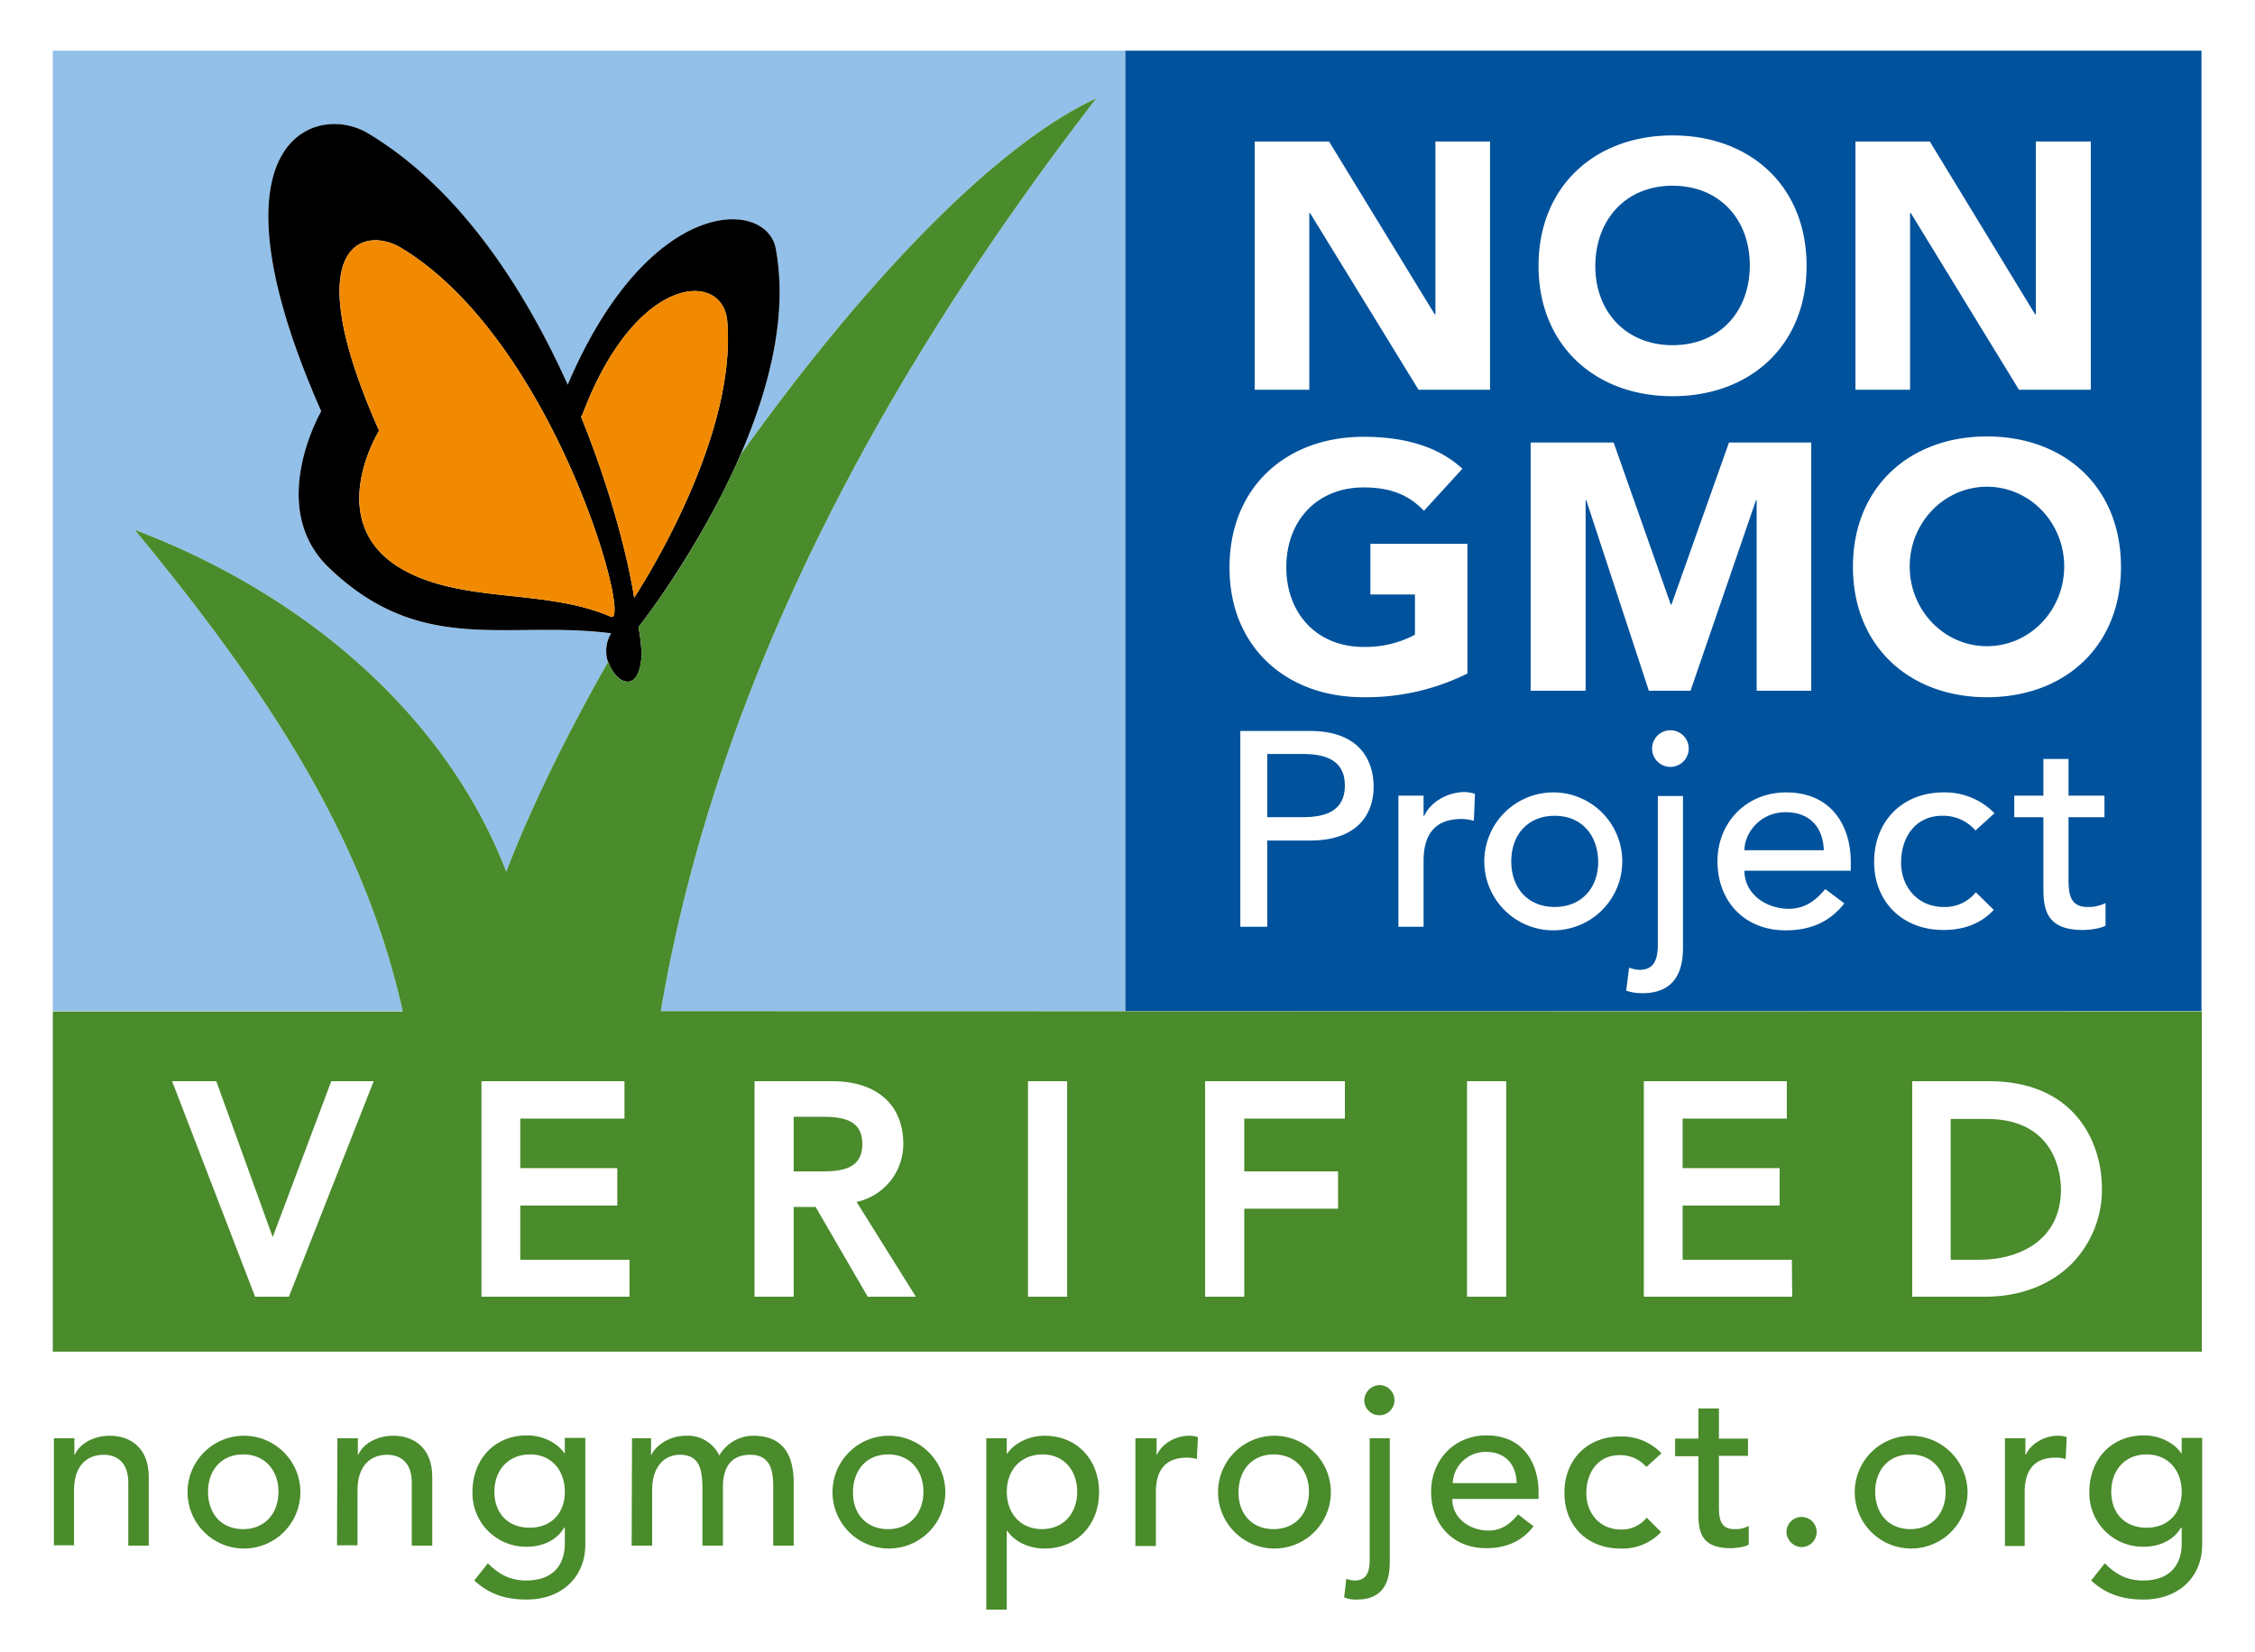
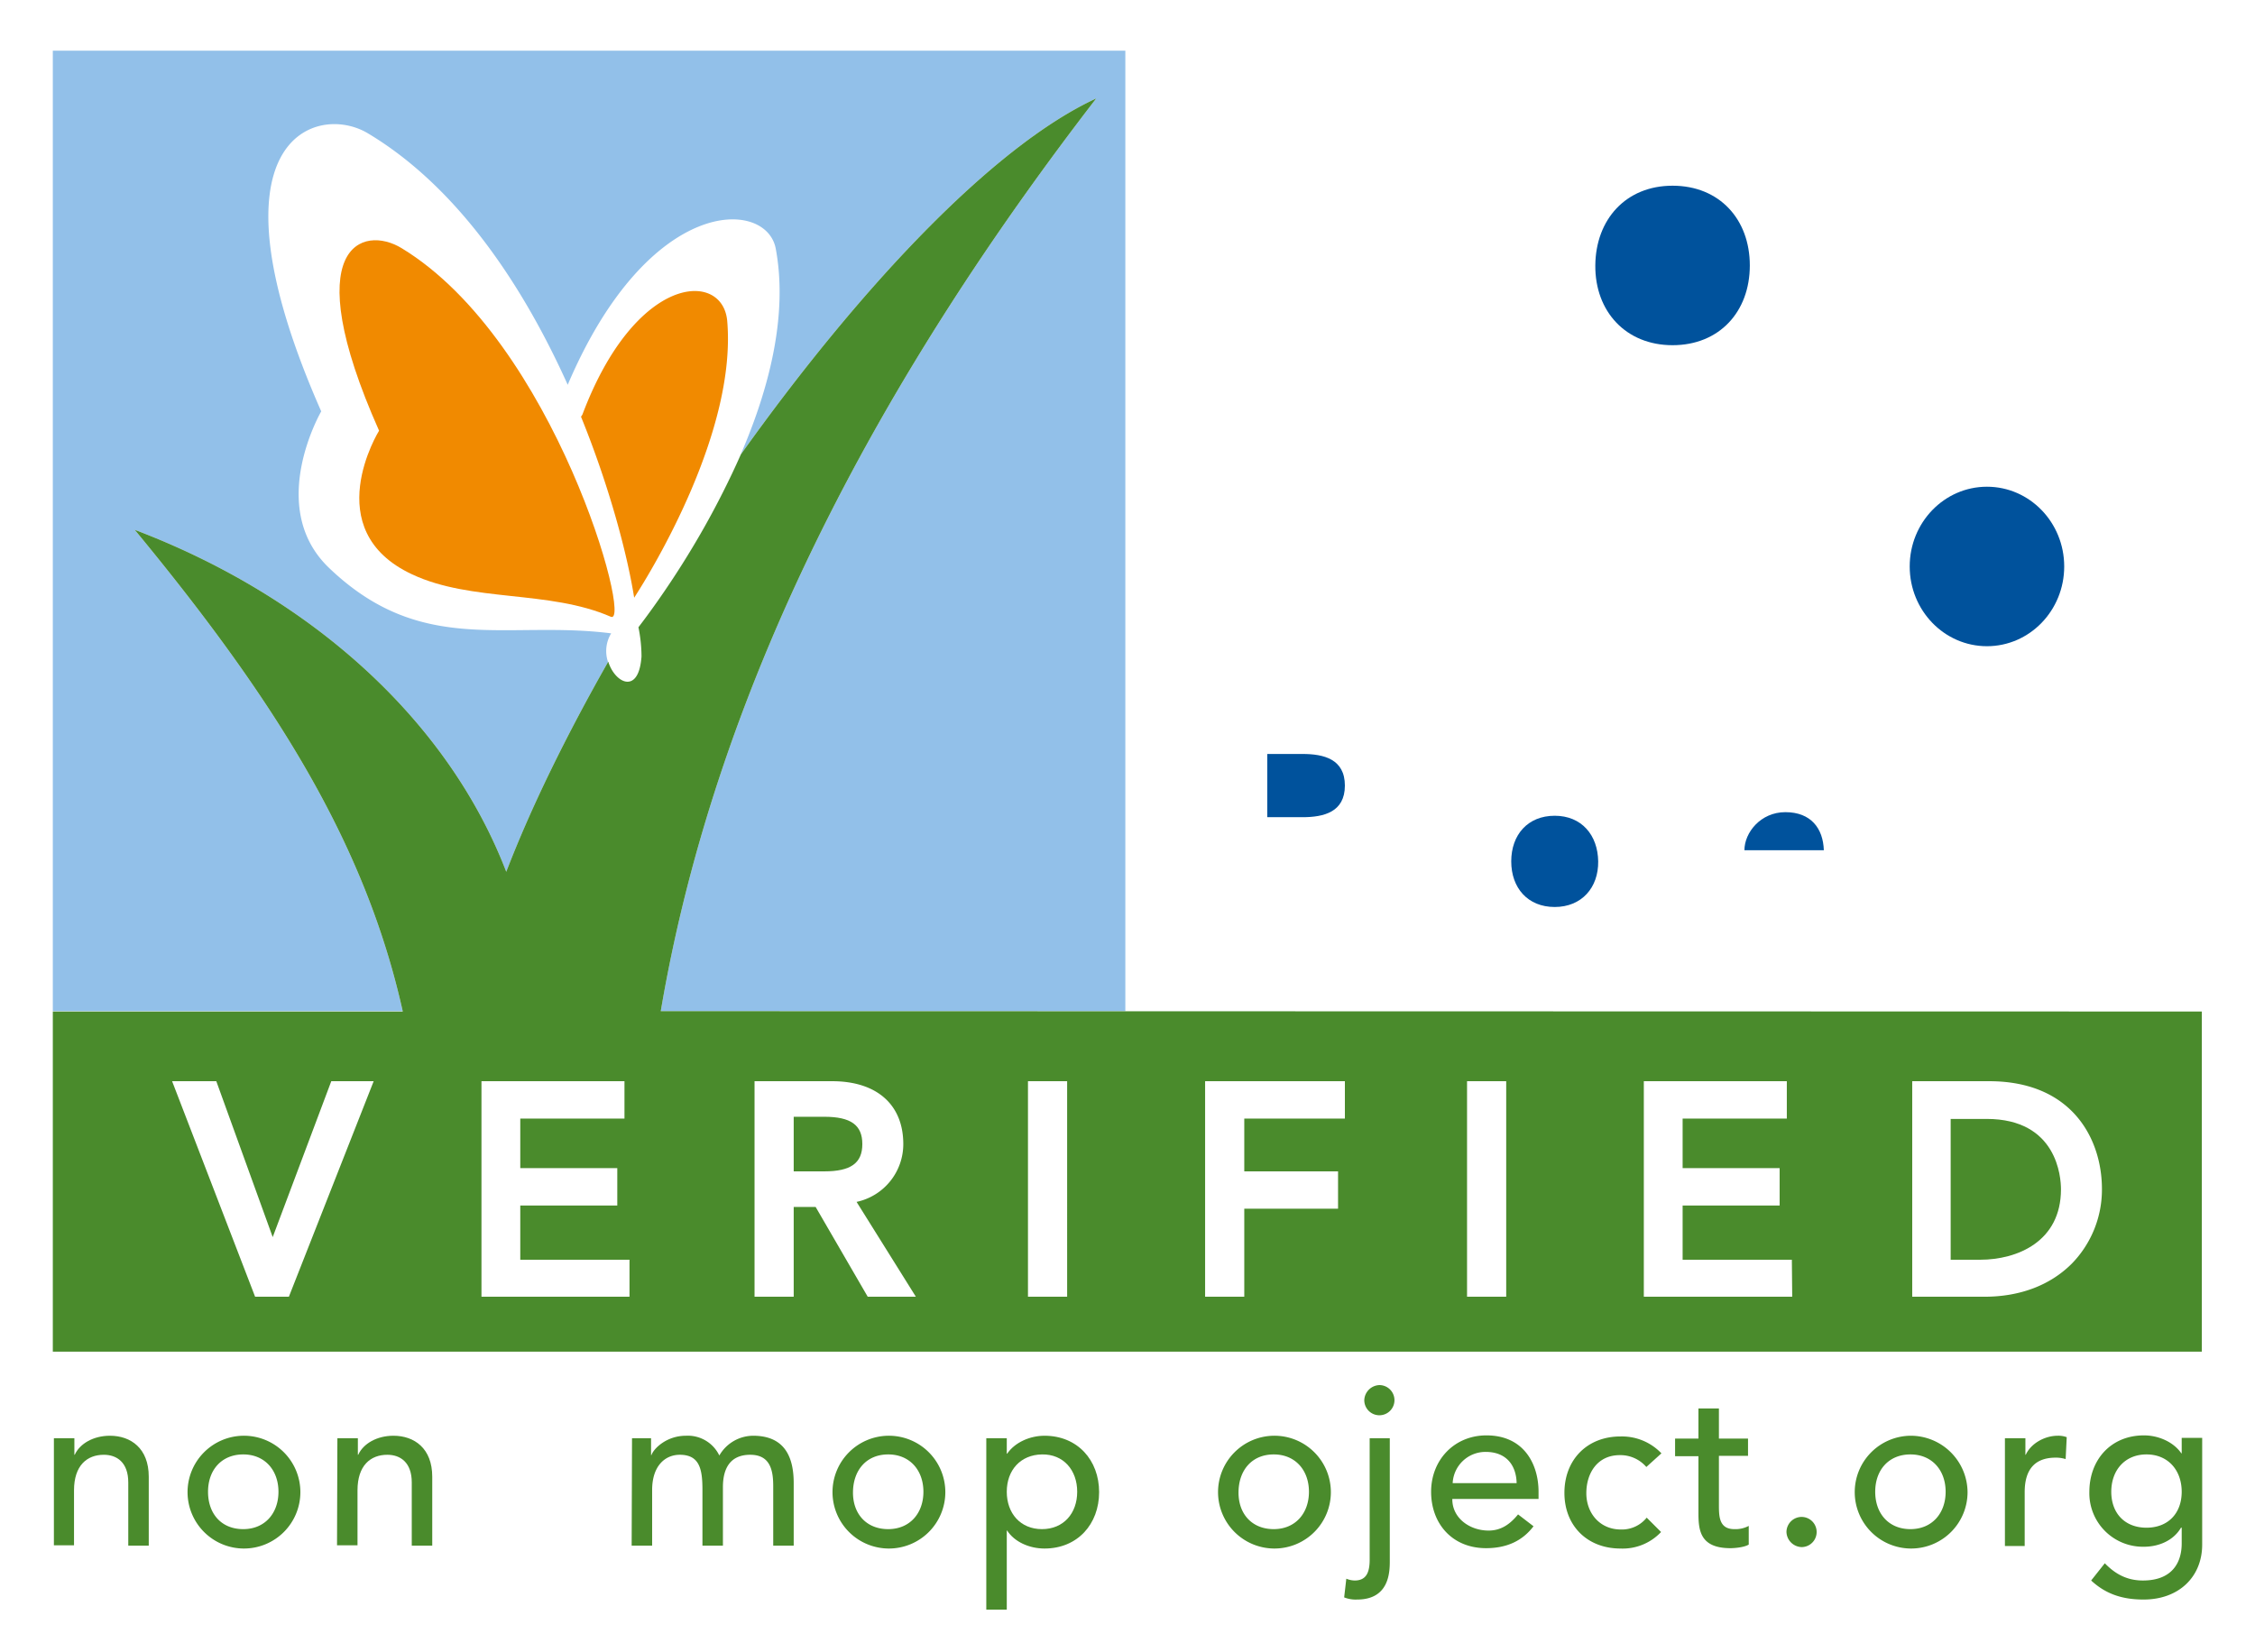
<svg xmlns="http://www.w3.org/2000/svg" viewBox="0 0 627.6 459.8">
  <defs>
    <style>.cls-1{fill:#fff;}.cls-2{fill:#92c0e9;}.cls-3{fill:#00529c;}.cls-4{fill:#4a8b2c;}.cls-5{fill:#f18a00;}</style>
  </defs>
  <g id="Layer_2" data-name="Layer 2">
    <g id="layer">
      <rect class="cls-1" width="627.6" height="459.8" />
      <path class="cls-2" d="M140.9,242.7c6.79-17.67,16.56-37.72,28.33-58.38a9.46,9.46,0,0,1,.87-8c-29.2-3.7-52.7,6.5-78.5-18.2-17.7-16.9-2.2-43.6-2.2-43.6-33.5-76-1.3-86,13-77.4,25.4,15.2,43.5,43.1,55.6,70,22.6-53,55.3-51.8,57.9-37.9,6.69,35.89-19.51,78.84-32.46,97.54A240.32,240.32,0,0,0,206.2,126.5c32.5-45.6,69.7-85.6,98.9-99.1-57.9,75.1-105.3,160.5-121.2,254.1H313.2V14.1H14.7V281.5h97.38c-10.32-46.16-34.81-85.83-74.58-134C87,166.3,124.8,200.8,140.9,242.7Z" />
-       <path class="cls-2" d="M178.55,182.44a41.54,41.54,0,0,0-.84-7.76v0A42.1,42.1,0,0,1,178.55,182.44Z" />
-       <path d="M215.9,69.2c-2.6-13.9-35.3-15.1-57.9,37.9-12.1-26.9-30.2-54.8-55.6-70-14.3-8.6-46.5,1.4-13,77.4,0,0-15.5,26.7,2.2,43.6,25.8,24.7,49.3,14.5,78.5,18.2a9.46,9.46,0,0,0-.87,8,.75.75,0,0,0,.07-.12c1.8,5.9,8.3,9.2,9.2-.9,0-.27,0-.56.05-.86a42.1,42.1,0,0,0-.85-7.74v-.1c1.18-1.53,3.21-4.23,5.74-7.86C196.39,148,222.59,105.09,215.9,69.2ZM170,171.7c-17.2-7.5-38.7-4-55.3-11.8-26.4-12.3-9.2-40-9.2-40-23-51.7-4.5-57.4,6.3-50.8C154.4,95,176.2,174.4,170,171.7Zm6.5-5.3c-1.8-11.4-6.6-30.2-14.8-50.4a4.57,4.57,0,0,0,.4-.6c14.8-39.3,39.1-40.2,40.3-26C205,119.8,182,157.9,176.5,166.4Z" />
      <path class="cls-3" d="M485.5,236.7h22.1c-.2-6.1-3.6-10.6-10.7-10.6C490,226.1,485.5,231.8,485.5,236.7Z" />
      <path class="cls-3" d="M465.5,96.1c13,0,21.5-9.3,21.5-22.2s-8.5-22.2-21.5-22.2S444.1,61.1,444,73.9,452.5,96.1,465.5,96.1Z" />
-       <path class="cls-3" d="M612.7,281.5V14.1H313.2V281.5ZM364.6,234H352.7v24h-7.5V203.5h19.4c14,0,17.6,8.4,17.7,15.3S378.7,234,364.6,234Zm45.6-5.5a13.32,13.32,0,0,0-3.4-.5c-6.9,0-10.6,3.7-10.6,11.7V258h-7V221.5h7v5.6h.2c1.7-3.8,6.4-6.5,11-6.6a10.07,10.07,0,0,1,3.1.5Zm58.2,34.8c0,3.7-.1,13.2-11.3,13.2a14.08,14.08,0,0,1-4.5-.7l.8-6.4a10,10,0,0,0,2.9.6c3.8,0,5.1-2.5,5.1-7.1V221.6h7Zm-3.5-49.8a5.1,5.1,0,1,1,5.1-5.1A5.12,5.12,0,0,1,464.9,213.5Zm76.1,39a11,11,0,0,0,8.9-4.1l5,4.9c-3.7,4-8.6,5.6-14,5.6-11.4,0-19.3-7.8-19.3-19s7.8-19.3,19.3-19.3a19.24,19.24,0,0,1,14.2,5.8l-5.3,4.8a11.85,11.85,0,0,0-9.2-4.1c-7.6,0-11.5,6.1-11.5,13S533.8,252.5,541,252.5Zm45,5.2c-1.6.9-4.9,1.2-6.3,1.2-10.8,0-11-6.5-11-12.4v-19h-8.1v-6h8.1V211.3h7v10.2h10v6h-10v16.6c0,4,0,8.4,5.3,8.4a10.49,10.49,0,0,0,5-1.1ZM516.4,39.4h20.7l29.3,48.1h.2V39.4h15.3v69.1h-20L531.8,59.3h-.2v49.2H516.4ZM553,121.5c21.6,0,37.3,14.1,37.3,36.3s-15.7,36.3-37.3,36.3-37.3-14.2-37.3-36.3S531.4,121.5,553,121.5ZM515.1,239.9v2.5H485.5c0,6.4,5.9,10.6,12.4,10.6,4.3,0,7.4-2.2,10.1-5.5l5.3,4c-3.9,5-9.2,7.5-16.3,7.5-11.7,0-19-8.3-19-19.2s8.1-19.2,19.1-19.2C510.1,220.6,515.1,230.4,515.1,239.9ZM465.5,37.7c21.6,0,37.3,14.1,37.3,36.3s-15.7,36.3-37.3,36.3S428.2,96.1,428.2,74,443.9,37.7,465.5,37.7ZM426,123.2h23.1L465,168.3h.2l16-45.1h22.9v69.1H488.9v-53h-.2l-18.2,53H458.9l-17.4-53h-.2v53H426Zm6.7,97.4a19.2,19.2,0,1,1-19.6,19.2A19.23,19.23,0,0,1,432.7,220.6ZM349.2,39.4h20.7l29.4,48.1h.2V39.4h15.2v69.1H394.8L364.6,59.3h-.2v49.2H349.2Zm30.3,82.2c10.9,0,20.6,2.5,27.5,8.9l-10.7,11.7c-4.1-4.3-9.1-6.5-16.8-6.5-13,0-21.5,9.3-21.5,22.2s8.5,22.2,21.5,22.2a29.2,29.2,0,0,0,14.3-3.4V165.5H381.4V151.4h27v36.1a63.23,63.23,0,0,1-29,6.6c-21.6,0-37.3-14.2-37.2-36.2C342.2,135.7,357.9,121.6,379.5,121.6Z" />
      <path class="cls-3" d="M432.7,252.5c7.5,0,12.2-5.4,12.1-12.7s-4.6-12.7-12.1-12.7-12.1,5.3-12.1,12.7S425.2,252.5,432.7,252.5Z" />
      <ellipse class="cls-3" cx="553" cy="157.7" rx="21.5" ry="22.2" />
      <path class="cls-3" d="M362.5,209.9h-9.8v17.6h9.8c5.9,0,11.8-1.4,11.8-8.8S368.4,209.9,362.5,209.9Z" />
      <path class="cls-4" d="M552.9,311.5h-10v39.2h8.2c10.4,0,22.5-5.1,22.5-19.6C573.6,327.8,572.6,311.5,552.9,311.5Z" />
      <path class="cls-4" d="M612.8,281.6l-428.9-.1c15.9-93.6,63.3-179,121.2-254.1-29.2,13.5-66.4,53.5-98.9,99.1a240.32,240.32,0,0,1-22.76,40.24c-2.53,3.63-4.56,6.33-5.74,7.86v.08a41.54,41.54,0,0,1,.84,7.76c0,.3,0,.59-.05.86-.9,10.1-7.4,6.8-9.2.9a.75.75,0,0,1-.07.12C157.46,205,147.69,225,140.9,242.7,124.8,200.8,87,166.3,37.5,147.5c39.77,48.17,64.26,87.84,74.58,134a.36.36,0,0,0,0,.1H14.7v94.7H612.8ZM80.4,361H71L47.9,301H60.2l15.7,43.4L92.2,301H104Zm94.8,0H134V301h39.8v10.4h-29v13.8h27v10.4h-27v15.1h30.4Zm66.3,0L227,336h-6.1v25H210V301h21.6c12.4,0,19.8,6.5,19.8,17.5a16.45,16.45,0,0,1-13,16.1L254.9,361Zm55.5,0H286.1V301H297Zm77.3-49.6h-28v14.7h26.1v10.4H346.3V361H335.4V301h38.9ZM419.2,361H408.3V301h10.9Zm38.3,0V301h39.8v10.4h-29v13.8h27v10.4h-27v15.1h30.4l.1,10.3Zm119.1-9.2c-6,6-14.4,9.2-24.3,9.2H532.2V301h21.4c23.2,0,31.4,16.2,31.4,30A29.51,29.51,0,0,1,576.6,351.8Z" />
      <path class="cls-4" d="M229.4,310.9h-8.5v15.2h8.5c7.4,0,10.6-2.3,10.6-7.6S236.8,310.9,229.4,310.9Z" />
      <path class="cls-5" d="M162.1,115.4a4.57,4.57,0,0,1-.4.6c8.2,20.2,13,39,14.8,50.4,5.5-8.5,28.5-46.6,25.9-77C201.2,75.2,176.9,76.1,162.1,115.4Z" />
      <path class="cls-5" d="M111.8,69.1c-10.8-6.6-29.3-.9-6.3,50.8,0,0-17.2,27.7,9.2,40,16.6,7.8,38.1,4.3,55.3,11.8C176.2,174.4,154.4,95,111.8,69.1Z" />
      <path class="cls-4" d="M30.6,399.7c-4.6,0-8.4,2.2-9.8,5.3h-.1v-4.6H15v29.8h5.6V414.9c0-6.9,3.6-9.9,8.3-9.9,3.6,0,6.8,2.1,6.8,7.7v17.6h5.7V411.1C41.4,403.2,36.4,399.7,30.6,399.7Z" />
      <path class="cls-4" d="M67.7,399.7a15.7,15.7,0,1,0,15.9,15.7A15.71,15.71,0,0,0,67.7,399.7Zm0,26c-6.1,0-9.8-4.3-9.8-10.4s3.8-10.4,9.8-10.4,9.8,4.4,9.8,10.4S73.7,425.7,67.7,425.7Z" />
      <path class="cls-4" d="M109.5,399.7c-4.6,0-8.4,2.2-9.8,5.3h-.1v-4.6H93.9l-.1,29.8h5.7V414.9c0-6.9,3.6-9.9,8.3-9.9,3.6,0,6.8,2.1,6.8,7.7v17.6h5.7V411.1C120.3,403.2,115.3,399.7,109.5,399.7Z" />
-       <path class="cls-4" d="M157.2,404.6h-.1c-2.2-3.2-6.4-5-10.4-5-9.3,0-15.2,6.9-15.2,15.7a14.91,14.91,0,0,0,15.2,15.3c4.1,0,8.2-1.7,10.3-5.3h.2v4.4c0,5-2.4,10.3-10.8,10.3-4.3,0-7.6-1.7-10.6-4.8L132,440c4.2,3.9,8.9,5.3,14.6,5.3,9.8,0,16.3-6.3,16.3-15.3V400.3h-5.7Zm-9.8,20.7c-6,0-9.8-4-9.8-10s3.8-10.3,9.8-10.4,9.8,4.4,9.8,10.4S153.4,425.3,147.4,425.3Z" />
      <path class="cls-4" d="M209.6,399.7a10.94,10.94,0,0,0-9.4,5.5,9.72,9.72,0,0,0-9.3-5.5c-5.4,0-9,3.6-9.6,5.4h-.1v-4.7h-5.3l-.1,29.9h5.7V414.8c0-6.7,3.6-9.8,7.7-9.8,5.5,0,6.3,4,6.3,9.7v15.6h5.7V414c0-5.3,2.1-9,7.6-9s6.4,4.2,6.4,8.7v16.6h5.7V412.9C220.9,406.2,218.8,399.7,209.6,399.7Z" />
      <path class="cls-4" d="M247.2,399.7a15.7,15.7,0,1,0,15.9,15.7A15.71,15.71,0,0,0,247.2,399.7Zm0,26c-6.1,0-9.9-4.3-9.8-10.4s3.8-10.4,9.8-10.4,9.8,4.4,9.8,10.4S253.2,425.7,247.2,425.7Z" />
      <path class="cls-4" d="M290.7,399.7c-4,0-8.2,1.8-10.4,5h-.1v-4.3h-5.7v47.7h5.7v-22h.1c2,3.1,6.1,5,10.4,5,9.2,0,15.2-6.8,15.2-15.7S299.9,399.7,290.7,399.7Zm-.7,26c-6,0-9.8-4.4-9.8-10.4S284,405,290,404.9s9.8,4.4,9.8,10.4S296,425.7,290,425.7Z" />
-       <path class="cls-4" d="M322,405h-.1v-4.6H316v30h5.7v-15c0-6.6,3.1-9.6,8.6-9.6a9,9,0,0,1,2.8.4l.3-6.1a6.57,6.57,0,0,0-2.5-.4C327.2,399.7,323.4,401.9,322,405Z" />
      <path class="cls-4" d="M354.5,399.7a15.7,15.7,0,1,0,15.9,15.7A15.71,15.71,0,0,0,354.5,399.7Zm0,26c-6.1,0-9.9-4.3-9.8-10.4s3.8-10.4,9.8-10.4,9.8,4.4,9.8,10.4S360.5,425.7,354.5,425.7Z" />
      <path class="cls-4" d="M381.2,434.2c0,3.8-1.1,5.8-4.2,5.8a6.35,6.35,0,0,1-2.3-.5l-.6,5.2a8.53,8.53,0,0,0,3.6.6c9,0,9.1-7.7,9.1-10.8V400.4h-5.6Z" />
      <path class="cls-4" d="M383.9,385.6a4.36,4.36,0,0,0-4.2,4.2,4.2,4.2,0,1,0,4.2-4.2Z" />
      <path class="cls-4" d="M413.7,399.6c-8.9,0-15.4,6.8-15.4,15.7s5.9,15.7,15.3,15.7c5.7,0,10.1-2,13.2-6.1l-4.3-3.3c-2.2,2.7-4.7,4.5-8.2,4.5-5.3,0-10.1-3.5-10.1-8.7v-.1h24v-2C428.2,407.7,424.2,399.6,413.7,399.6Zm-9.4,13.3a9.14,9.14,0,0,1,9.2-8.7c5.7,0,8.5,3.7,8.6,8.7Z" />
      <path class="cls-4" d="M450.8,405.1a9.51,9.51,0,0,1,7.4,3.3l4.2-3.8a15.17,15.17,0,0,0-11.4-4.7c-9.3,0-15.6,6.5-15.6,15.7s6.4,15.5,15.6,15.5a14.65,14.65,0,0,0,11.3-4.6l-4-4a8.83,8.83,0,0,1-7.2,3.3c-5.8,0-9.6-4.5-9.6-10.1S444.6,405.1,450.8,405.1Z" />
      <path class="cls-4" d="M478.4,418.8V405.3h8.1v-4.8h-8.1v-8.4h-5.7v8.4h-6.5v4.9h6.5v15.5c0,4.8.2,10.1,8.9,10.1,1.1,0,3.8-.2,5.1-1v-5.2a7.85,7.85,0,0,1-4,.9C478.4,425.7,478.4,422.1,478.4,418.8Z" />
      <path class="cls-4" d="M501.4,422.3a4.23,4.23,0,0,0-4.2,4.2,4.36,4.36,0,0,0,4.2,4.2,4.2,4.2,0,1,0,0-8.4Z" />
      <path class="cls-4" d="M531.7,399.7a15.7,15.7,0,1,0,15.9,15.7A15.83,15.83,0,0,0,531.7,399.7Zm0,26c-6,0-9.8-4.3-9.8-10.4s3.8-10.4,9.8-10.4,9.8,4.4,9.8,10.4S537.7,425.7,531.7,425.7Z" />
      <path class="cls-4" d="M563.8,405h-.1v-4.6H558v30h5.5v-15c0-6.6,3.1-9.6,8.6-9.6a9,9,0,0,1,2.8.4l.3-6.1a6.57,6.57,0,0,0-2.5-.4C569,399.7,565.2,401.9,563.8,405Z" />
      <path class="cls-4" d="M607.2,404.6h-.1c-2.2-3.2-6.4-5-10.4-5-9.3,0-15.2,6.9-15.2,15.7a14.91,14.91,0,0,0,15.2,15.3c4.1,0,8.2-1.7,10.3-5.3h.2v4.4c0,5-2.4,10.3-10.8,10.3-4.3,0-7.6-1.7-10.6-4.8L582,440c4.2,3.9,8.9,5.3,14.6,5.3,9.8,0,16.3-6.3,16.3-15.3V400.3h-5.7Zm-9.8,20.7c-6,0-9.8-4-9.8-10s3.8-10.4,9.8-10.4,9.8,4.4,9.8,10.4S603.4,425.3,597.4,425.3Z" />
    </g>
  </g>
</svg>